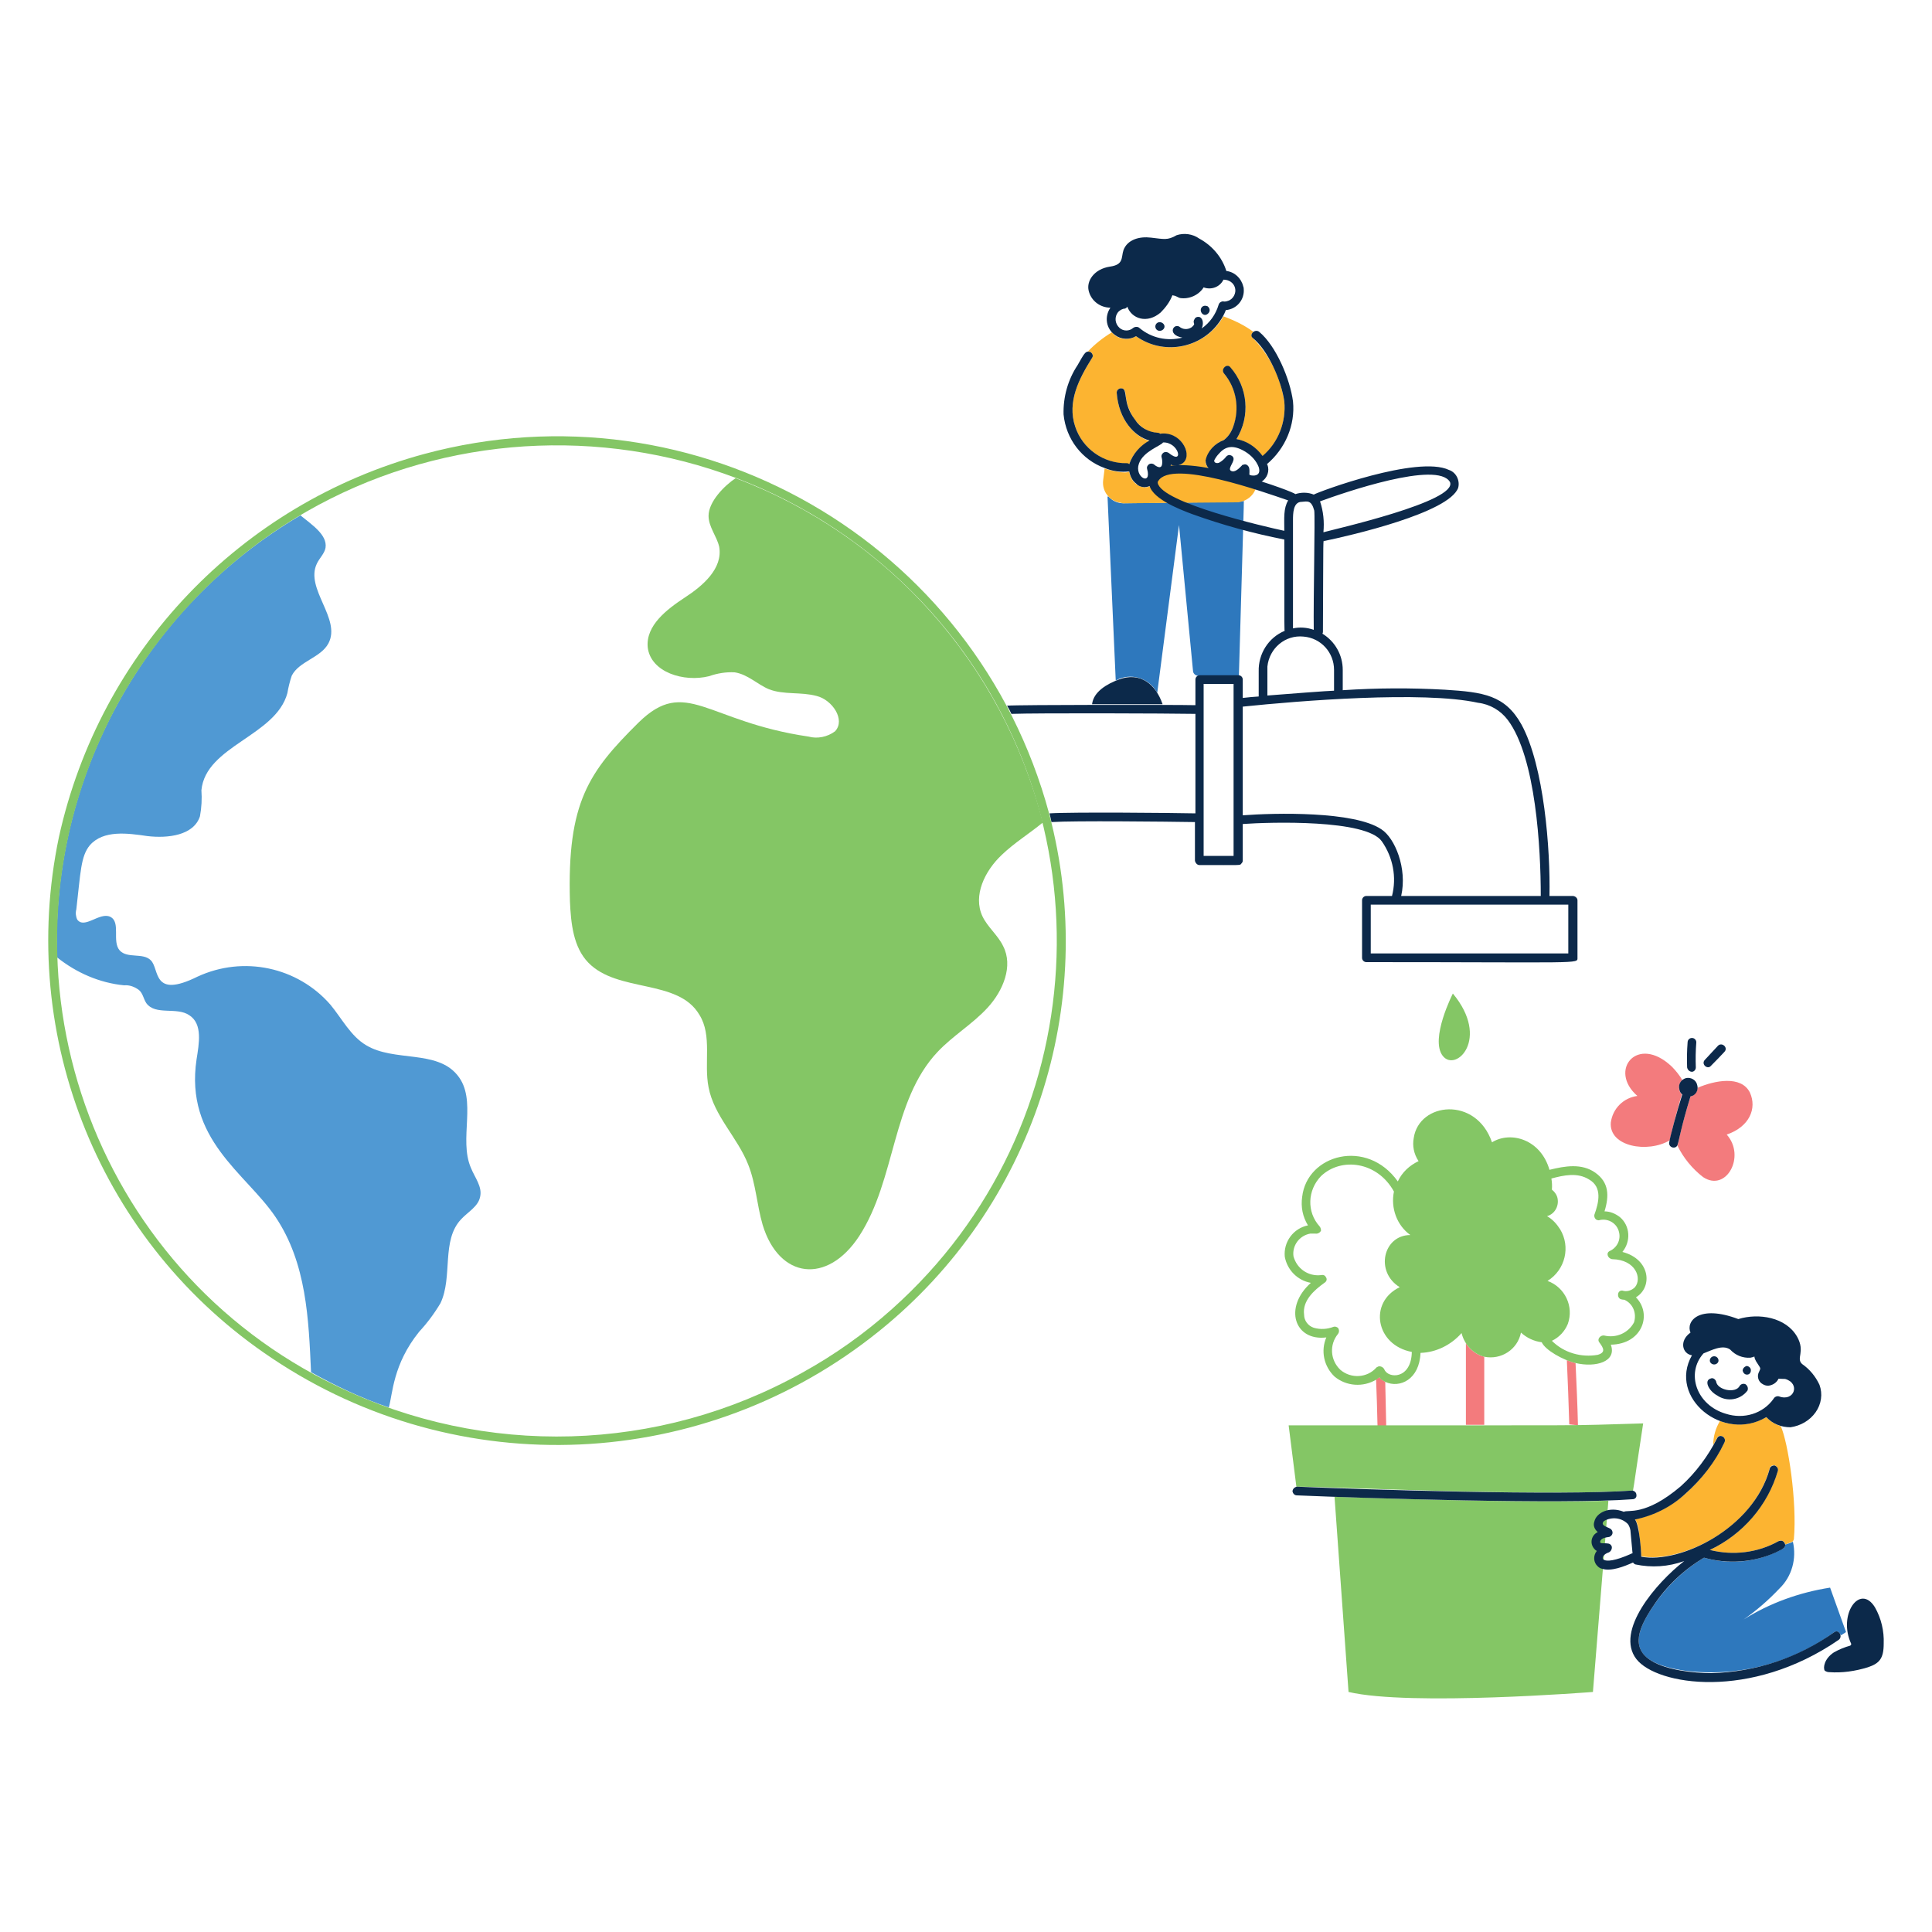
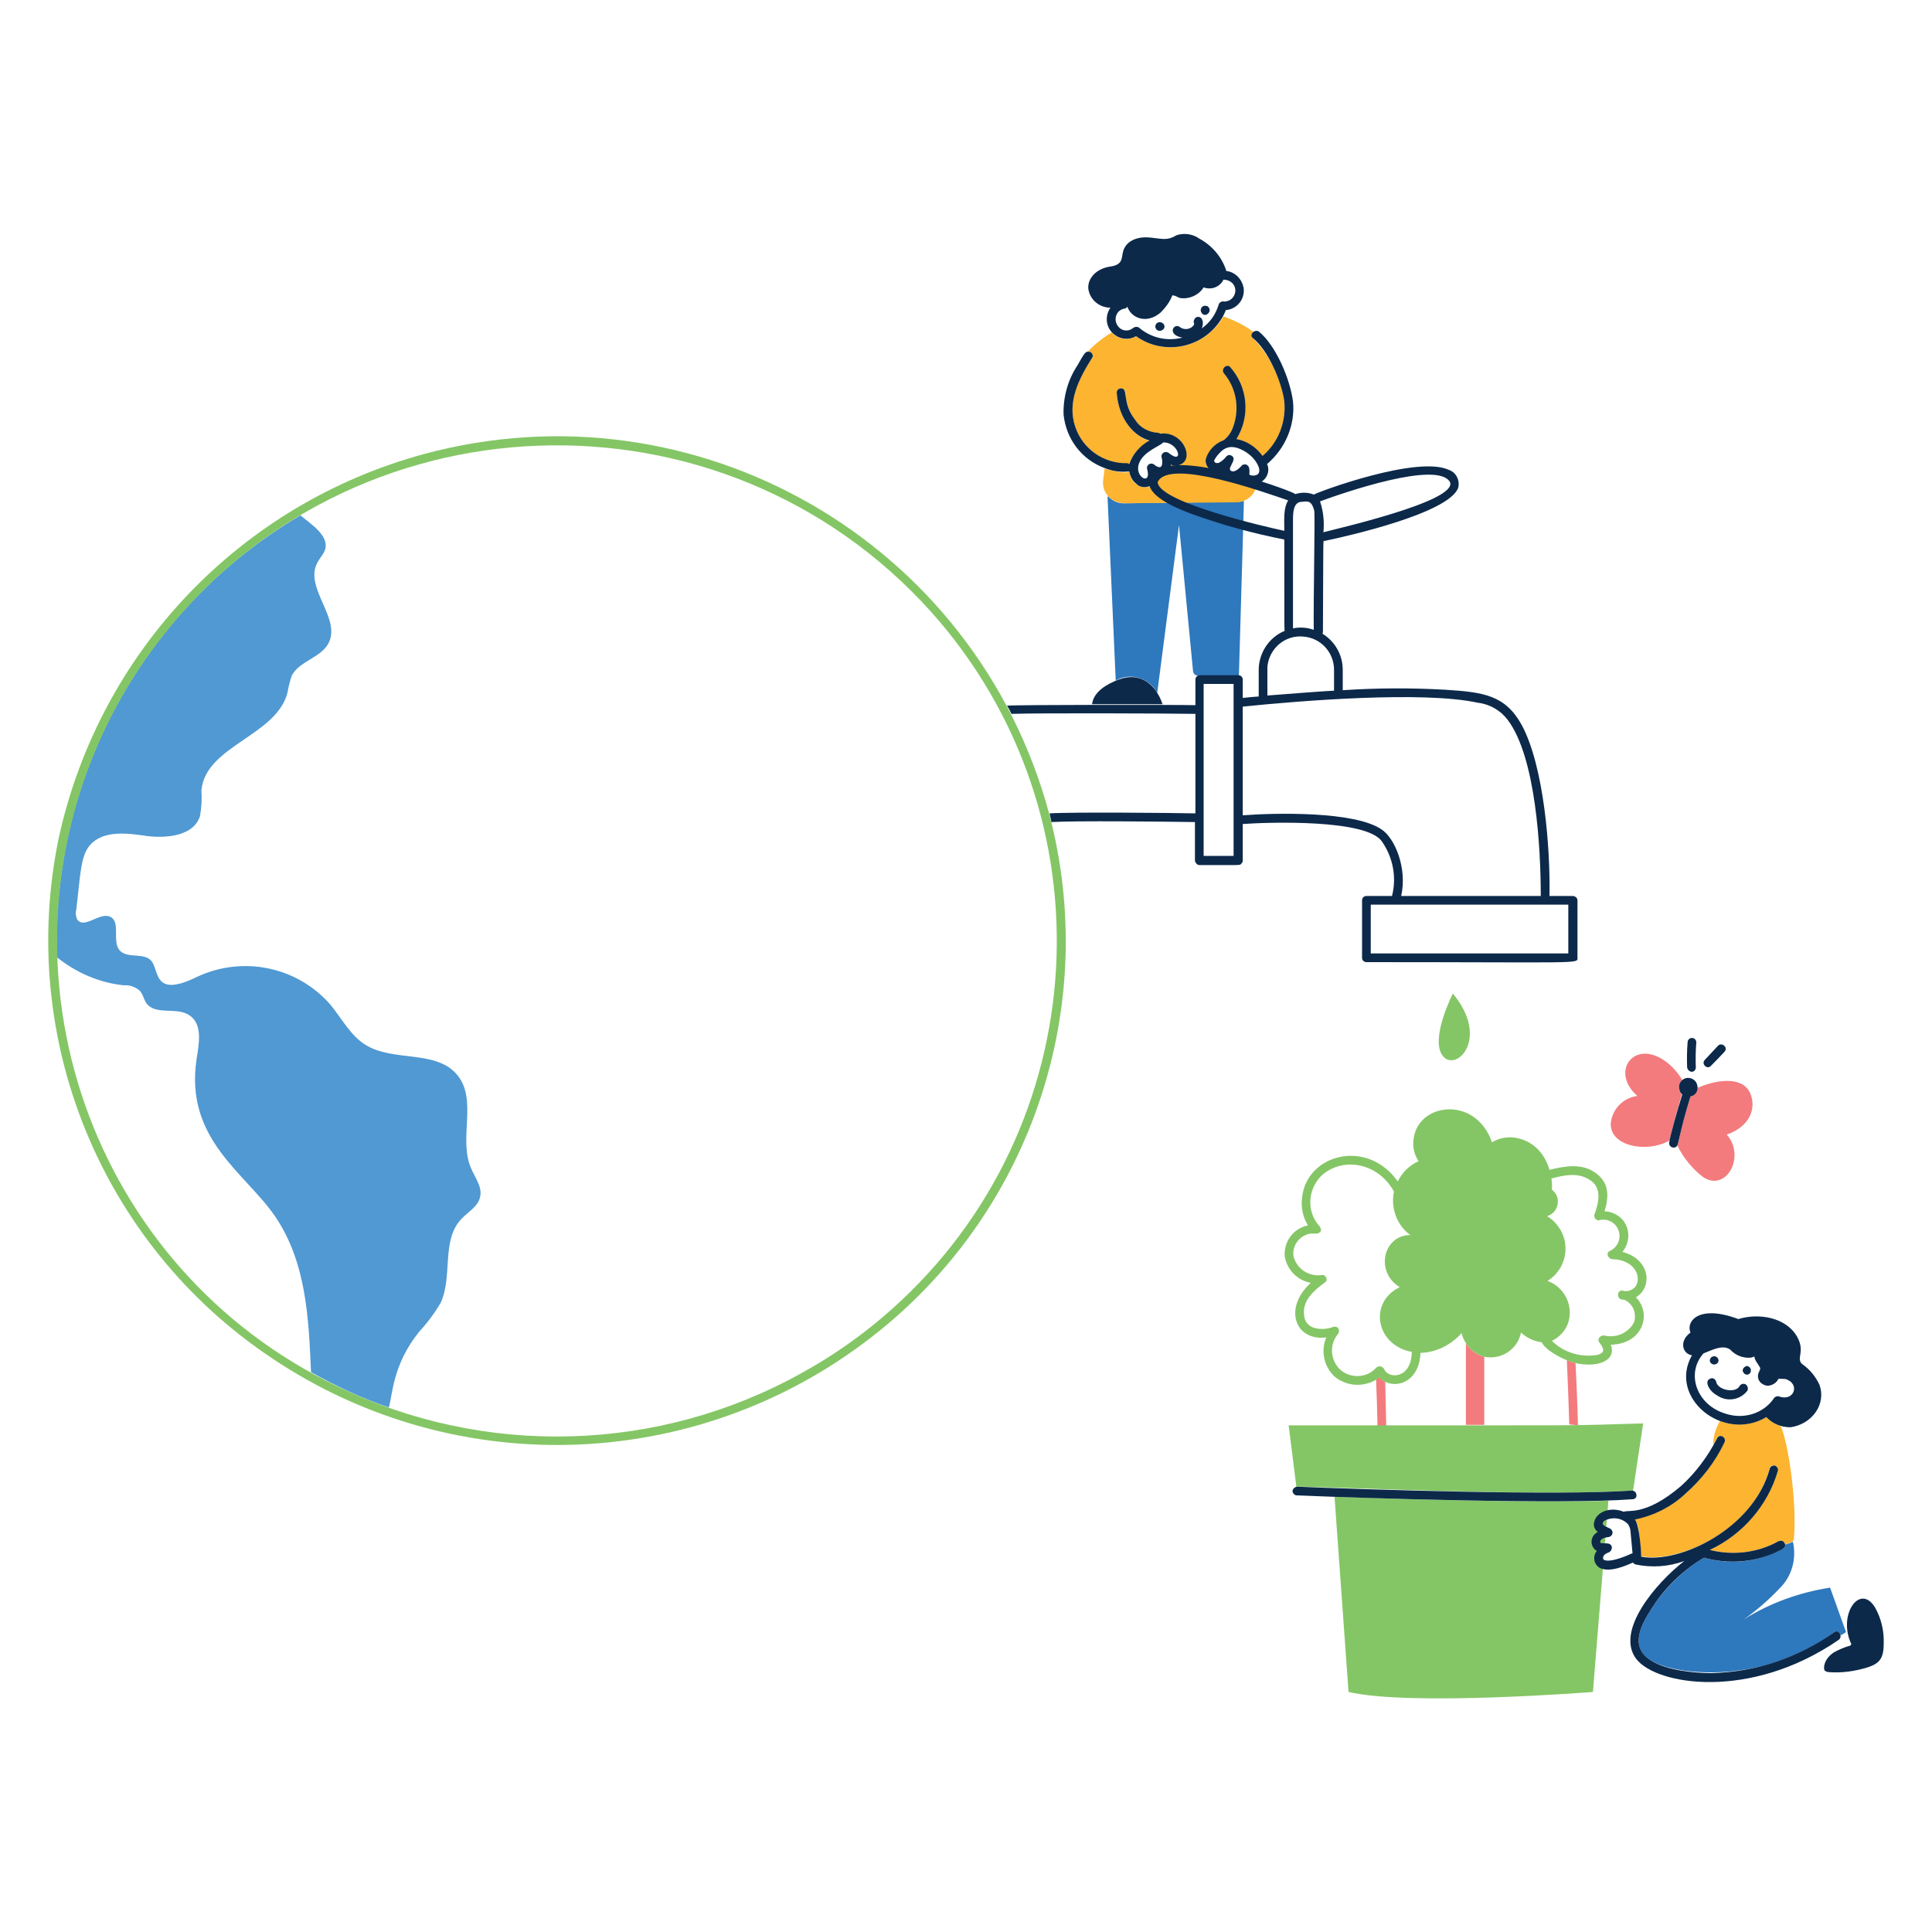
<svg xmlns="http://www.w3.org/2000/svg" version="1.2" viewBox="0 0 400 400" width="400" height="400">
  <title>conservation-svg</title>
  <style> .s0 { fill: #2e78bd } .s1 { fill: #f37b7d } .s2 { fill: #84c665 } .s3 { fill: #fcb431 } .s4 { fill: #5099d3 } .s5 { fill: #0c294a } </style>
  <path id="Layer" class="s0" d="m257.5 103.7q-0.7 0.2-1.4 0.2l-23.5 0.3c-1.2 0-2.3-0.5-3.1-1.4q-0.1 0-0.2 0l1.7 38.1c3-1.7 6.8-0.6 8.5 2.4q0 0.1 0.1 0.1l4.5-34.7 2.9 30.2c0 0.5 0.5 1 1 1h8.5c0.8-28.6 1.1-36.5 1-36.2z" />
  <path id="Layer" class="s1" d="m285.5 285.1q-0.2 0.3-0.6 0.4 0.2 4.9 0.3 9.7h1.8q-0.1-4.6-0.2-9.1-0.7-0.4-1.3-1zm40.7-2.9q-0.9-0.2-1.8-0.6 0.3 6.7 0.5 13.3l1.8 0.2c-0.1-4.2-0.3-8.7-0.5-12.9zm-22.7-4.1v16.9h3.8v-14.1c-1.6-0.4-2.9-1.4-3.8-2.8z" />
  <path id="Layer" fill-rule="evenodd" class="s2" d="m338.7 268.6c3.4 3.4 1.4 9.7-5.2 9.8 1.3 3.5-3.1 4.8-7.3 3.8-2.6-0.6-6.3-2.7-7-4.3-1.6-0.2-3.1-0.9-4.3-2-0.7 3.5-4.1 5.7-7.6 5-2.3-0.6-4.1-2.5-4.7-4.9-2.2 2.5-5.3 4-8.5 4.1-0.2 5.5-4.3 7.4-7.3 6-1.8-0.9-0.7-1.3-1.8-0.5-2.8 1.7-6.3 1.4-8.7-0.6-2.2-2.1-2.9-5.3-1.7-8.1-6.6 0.8-8.9-6.2-3.2-11.3-2.8-0.5-4.9-2.7-5.4-5.4-0.3-3.1 1.8-5.9 4.8-6.5-1.1-1.8-1.5-3.8-1.2-5.9 1-8.8 13.4-12.2 19.8-3.2 0.9-1.9 2.4-3.3 4.3-4.2-1-1.5-1.3-3.2-1-4.8 1.1-7.4 12.9-8.7 16.2 0.9 3.9-2.4 10.1-0.6 11.9 5.7 3.2-0.8 6.7-1.4 9.5 0.6 2.8 2 2.9 4.7 1.9 8 1.2 0 2.3 0.5 3.2 1.2 2.1 1.8 2.3 5 0.5 7.2 5.8 1.5 6.3 7.3 2.8 9.4zm-46.4 11.3c-7.5-1.4-9-10.3-2.5-13.4-5.2-3.2-3.4-10.8 2.2-10.8-2.8-2-4.1-5.6-3.4-9-3.4-6.2-10.9-7.2-15.1-3.2-2.8 2.9-3 7.4-0.3 10.4 0.2 0.2 0.3 0.6 0.3 0.9-0.2 0.4-0.7 0.7-1.2 0.6q-0.5 0-1 0c-2.3 0.4-3.8 2.5-3.5 4.7 0.7 2.6 3.1 4.2 5.7 3.9 0.4-0.1 0.8 0 1 0.4 0.3 0.4 0.2 0.9-0.3 1.2-2.1 1.5-4.6 3.7-4.2 6.6 0 1.2 0.8 2.3 2 2.7 1.4 0.4 2.8 0.3 4.1-0.2 0.3-0.1 0.6 0 0.9 0.2 0.3 0.4 0.3 0.9 0 1.3-1.8 2.2-1.6 5.4 0.5 7.4 2.2 1.9 5.6 1.7 7.5-0.5q0.2-0.1 0.4-0.2c0.5-0.1 1 0.2 1.2 0.6 0.8 2 5.6 2.1 5.7-3.6zm44-10.8q-0.3 0-0.7-0.1c-0.9-0.3-0.8-1.9 0.3-1.8 0.9 0.3 1.9 0 2.6-0.7 1.5-1.8 0.2-5.7-4.7-5.8-0.9-0.1-1.4-1.3-0.5-1.7 1.5-0.7 2.3-2.3 1.9-3.9-0.4-1.8-2.2-2.9-4-2.5q-0.2 0.1-0.5 0c-0.4-0.1-0.7-0.6-0.6-1.1 0.9-2.5 1.7-5.7-1.1-7.3-2.4-1.5-5.2-0.9-7.8-0.2q0.2 1.2 0.1 2.3c0.5 0.4 0.9 0.9 1.1 1.5 0.5 1.7-0.4 3.5-2.1 4 1.1 0.6 2 1.6 2.7 2.7 2.2 3.6 1.1 8.4-2.6 10.7 3.6 1.3 5.5 5.3 4.2 8.9-0.6 1.5-1.8 2.8-3.3 3.5 2.5 2.5 6.1 3.5 9.5 2.9 1.7-0.5 1.2-1.4 0.3-2.6-0.5-0.7 0.3-1.5 1-1.4 2.5 0.6 5-0.5 6.2-2.7 0.6-1.9-0.2-3.9-2-4.7z" />
  <path id="Layer" class="s3" d="m368.7 295.3c-1.1-0.4-2.2-1-3-1.9-3 1.7-6.4 2-9.6 0.8-0.9 1.5-1.4 3.2-1.4 5q0.4-0.7 0.8-1.5c0.5-1 2.1-0.1 1.5 1-2 4-4.7 7.6-8.1 10.6-2.9 2.6-6.5 4.5-10.4 5.2 0.5 0.8 0.8 1.8 0.8 2.7 0.2 1.3 0.5 4.2 0.5 5 7.7 1.5 23.1-5.3 26.6-18.2 0.1-0.5 0.6-0.7 1.1-0.6 0.4 0.2 0.7 0.6 0.6 1.1-2.2 7.2-7.3 13.2-14.1 16.4 4.8 1.2 9.9 0.6 14.2-1.8 0.5-0.3 1-0.1 1.3 0.3q0.1 0.2 0.1 0.4 0.8-0.3 1.5-0.6 0.2-0.2 0.3-0.5c0.7-7.7-1.2-20.1-2.7-23.4z" />
  <path id="Layer" class="s0" d="m378.9 328.7c-6.4 1-12.5 3.2-17.9 6.6q4-2.8 7.4-6.4c2.6-2.5 3.6-6.2 2.8-9.7-0.4 0.2-0.6 0.3-1.6 0.6 0 0.3-0.1 0.7-0.4 0.8-5 2.8-10.9 3.5-16.4 1.9-4.2 2.5-7.8 6-10.5 10-5.2 7.6-4.1 11.8 6.5 13.4 11 1.4 22-1.5 31-8 0.4-0.2 0.9-0.1 1.1 0.3q0.2 0.2 0.2 0.4c0.7-0.4 1.1-0.7 1.1-0.7z" />
  <path id="Layer" class="s1" d="m362.3 226.2c-1.8-3.6-7.3-2.5-10.8-1-0.1 0.9-0.7 1.6-1.5 1.8-2.1 6.8-2.4 9.3-2.7 10.2 1.2 2.5 3.1 4.8 5.3 6.5 4.8 3.2 8.9-4.3 4.9-8.8 4.7-1.6 6.3-5.4 4.8-8.7zm-14.1 0.4c-0.7-0.7-0.8-2-0.1-2.8q0.1-0.1 0.2-0.2-0.9-1.5-2.2-2.8c-7.1-6.7-13.2 0.8-7.1 6.1-2.9 0.4-5.1 2.6-5.5 5.5-0.4 5 7.6 6.4 12.2 3.7 0.6-2.8 1.9-7.5 2.5-9.5z" />
-   <path id="Layer" class="s2" d="m203.4 189.7c-2-4.3 0.5-9.4 4-12.7 2.6-2.5 5.7-4.4 8.5-6.7-8.3-32.8-32-59.4-63.6-71.3-2.4 1.6-5.6 4.9-5.6 7.8 0 2.3 1.7 4.2 2.2 6.4 0.8 4.5-3.4 8.1-7.1 10.5-3.8 2.5-8.1 5.8-7.7 10.3 0.6 5.2 7.5 7.3 12.7 6 1.7-0.6 3.5-0.9 5.3-0.8 2.7 0.4 4.7 2.5 7.1 3.5 3.1 1.2 6.6 0.5 9.9 1.4 3.2 0.8 6 4.9 3.8 7.3-1.6 1.2-3.7 1.6-5.5 1.1-21.2-3.1-25.4-12.5-35.2-2.9-10.3 10.2-14.8 16.5-14.2 37 0.2 4.6 0.7 9.5 3.8 12.7 6.1 6.3 18.6 3.3 23 10.8 2.7 4.3 0.9 10 1.9 15 1.1 5.9 6 10.4 8.2 16 1.6 4 1.8 8.4 3 12.5 3.4 11.2 13.4 12.4 20 2.3 7.6-11.7 6.7-28 16.2-38.1 3.2-3.4 7.3-5.8 10.4-9.2 3.2-3.5 5.3-8.6 3.2-12.7-1.1-2.3-3.2-3.9-4.3-6.2z" />
  <path id="Layer" class="s4" d="m86.8 275.7q2.5-2.7 4.4-5.9c2.6-5.5 0.1-13 4.3-17.4 1.4-1.5 3.5-2.6 3.9-4.6 0.5-2.1-1.1-4-1.9-6-2.6-6 1.4-14.1-2.8-19.2-4.3-5.3-13.1-2.7-18.9-6.2-3.2-1.9-5-5.5-7.4-8.4-6.8-7.8-18-10.2-27.5-5.8-9.5 4.7-7.8-1.6-9.7-3.4-1.6-1.6-4.8-0.3-6.4-2-1.7-1.9 0.3-5.9-2-7-2.2-1-5.3 2.6-6.8 0.6-0.3-0.6-0.4-1.4-0.2-2.1 0.9-7.7 0.9-11 2.8-13.3 2.8-3.2 7.8-2.5 11.9-1.9 4.2 0.5 9.6-0.1 10.9-4.1q0.5-2.7 0.3-5.4c0.9-9.2 15.4-11.2 17.8-20.1q0.3-1.8 0.9-3.6c1.5-3 6-3.7 7.6-6.7 2.7-5.1-4.9-11.3-2.4-16.5 0.5-1.1 1.6-2.1 1.8-3.3 0.4-2.7-2.9-4.8-5.2-6.7-32.3 19-51.6 54.1-50.4 91.5 4 3.2 8.8 5.3 13.9 5.8 1.1-0.1 2.2 0.3 3.1 1 0.8 0.7 0.9 1.8 1.5 2.7 1.9 2.6 6.3 0.7 8.9 2.5 2.8 1.8 2 5.9 1.5 9.1-2.5 16.6 10.2 23.6 16.3 32.6 6.5 9.6 6.9 21.3 7.4 32.2 5.2 2.9 10.5 5.4 16.1 7.3 0.8-2.7 0.8-8.9 6.3-15.7z" />
  <path id="Layer" class="s3" d="m265.9 83.1c-0.8-5-3-9.5-6.5-13.1-0.3-0.3-0.4-0.8-0.1-1.1q0.1-0.1 0.2-0.2c-1.9-1.4-4-2.4-6.2-3.2-3.4 6-11 8.2-17 4.8q-0.6-0.3-1.1-0.7c-1.6 1-3.8 0.7-5-0.8q-2.8 1.7-5 4c0.5-0.1 0.9 0.2 1 0.7q0.1 0.4-0.1 0.6c-2.7 4.3-5.2 9.1-3.5 14.2 1.5 4.6 5.9 7.7 10.7 7.7q0.3 0 0.5 0.1c0.7-2.1 2.3-3.8 4.2-4.8-3.1-0.9-6.4-4.4-6.8-10 0-0.5 0.4-0.9 0.9-0.9 0.5 0 0.8 0.4 0.9 0.9 0.4 5.5 4.1 8.5 6.7 8.3q0.3 0 0.5 0.2c2.1-0.2 4.2 0.9 5.1 2.8 1.1 2.5-0.7 4.4-2.9 3.6 0 1.3-1 2.3-2.3 2.4q-0.3 0-0.7-0.1c-0.2 3.6-5.1 3-5.6-0.9-0.7 0.6-4-0.2-5.1-0.6l-0.3 2.4c-0.3 2.3 1.3 4.4 3.7 4.7q0.2 0.1 0.5 0.1l23.5-0.2c2.1-0.1 3.9-1.7 4.1-3.8-1.2 0.4-2.6-0.2-3.2-1.3-1.1 0.9-2.7 0.7-3.6-0.4q-0.4-0.4-0.5-1c-1.2 0.5-2.6 0-3.1-1.2q-0.2-0.4-0.2-0.9c0.5-2 1.9-3.6 3.8-4.3 0.9-0.7 1.5-1.6 1.9-2.7 1.5-3.7 0.7-8-1.8-11-0.8-0.9 0.5-2.2 1.2-1.3 3.7 4.1 4.2 10.1 1.3 14.8 2.2 0.5 4.1 1.7 5.4 3.6 3.3-2.9 4.9-7.1 4.5-11.4z" />
  <path id="Layer" fill-rule="evenodd" class="s2" d="m333 310.7l-3.2 39.6c0 0-37.9 3-50.6 0l-2.9-40.4c14.9 0.5 41.8 1.3 56.7 0.8zm7.2-16c-2.3 15.1-2 13.9-2.2 13.9-19.3 1.3-61.9-0.8-69.6-0.8l-1.6-12.7c69.6 0 55.4 0.1 73.4-0.4zm-41.5-76.1c-2.7-3.5 2.1-12.9 2.1-12.9 7.8 9.4 0.6 16.4-2.1 12.9zm-116.7 57c-36.2 29.2-87.1 31.5-125.7 5.6-35.4-23.6-52.8-66.3-44.1-107.9 8.5-38.5 37.6-69 75.6-79.3 56.3-15.2 114.2 18.1 129.4 74.4 10.5 39.6-3.4 81.6-35.2 107.2zm2.7-4.6c42.1-37.6 45.7-102.2 8.1-144.3-43.4-48.3-120.4-45.5-159.9 6-4.3 5.6-8 11.6-11 17.9-24.4 50.9-3 112 47.9 136.4 30.6 14.8 66.6 13.8 96.3-2.8 6.7-3.7 12.9-8.1 18.6-13.2z" />
  <path id="Layer" fill-rule="evenodd" class="s5" d="m257.5 59.8c0.2 2.2-1.4 4.2-3.7 4.4q-0.5 1.3-1.3 2.4c-3.9 5.6-11.7 7-17.3 3-1.3 0.8-3.1 0.7-4.3-0.2-1.9-1.3-2.3-3.8-1-5.7-2.1 0-4-1.4-4.5-3.5-0.5-2 1.1-4.5 4.4-5 2.9-0.4 2.3-1.9 2.8-3.4 0.8-2.2 3.3-2.9 5.7-2.6 2.7 0.3 3.4 0.6 5.3-0.5 1.5-0.5 3.3-0.3 4.7 0.7 2.6 1.4 4.7 3.8 5.6 6.7 1.7 0.2 3.1 1.5 3.5 3.2q0.1 0.2 0.1 0.5zm-3.3 2.5c1.1-0.3 1.8-1.6 1.5-2.7-0.3-1.1-1.3-1.7-2.4-1.7-0.7 1.5-2.5 2.2-4.1 1.6-1 1.6-3 2.5-4.9 2.2-0.4-0.1-0.9-0.5-1.3-0.5q-0.2-0.1-0.2-0.1 0 0.1-0.1 0.1c-0.5 1.3-1.4 2.5-2.4 3.5-2.8 2.4-6 1.3-6.9-1.2q-0.2 0.3-0.5 0.4c-0.5 0-1 0.3-1.4 0.7-0.8 1-0.7 2.4 0.3 3.3 0.8 0.7 2 0.7 2.8 0 0.4-0.3 1-0.3 1.3 0 2.5 2.1 5.8 2.8 8.9 2-3.4-0.6-1.7-3.3-0.4-2.1 0.8 0.5 1.7 0.4 2.4-0.1q0-0.1 0.1-0.1c0.5-0.5 0.3-0.5 0.3-0.7-0.1-0.2-0.1-0.5 0.1-0.8 0.2-0.5 0.8-0.6 1.2-0.4 0.6 0.4 0.7 1.4 0.3 2.3 1.7-1.2 2.9-2.9 3.5-4.9 0.1-0.4 0.5-0.7 0.9-0.7q0.5 0.1 1-0.1z" />
  <path id="Layer" fill-rule="evenodd" class="s5" d="m241.1 67.6c0 0.5-0.5 0.9-1 0.9-0.5 0-0.9-0.4-0.9-0.9 0-0.5 0.4-0.9 0.9-0.9 0.5 0 1 0.4 1 0.9zm8.9-4.2c0.4 0.3 0.6 0.8 0.3 1.3-0.2 0.3-0.5 0.5-0.8 0.5-0.5 0-0.9-0.5-0.9-1 0-0.5 0.4-0.9 0.9-0.9q0.2 0 0.5 0.1zm76.6 123v11.9c0 1.3 0.9 0.9-43.7 0.9-0.5 0-0.9-0.4-0.9-0.9v-11.9c0-0.5 0.4-0.9 0.9-0.9h5.3c1-3.9 0.2-8-2.1-11.3-3.2-4.6-23.1-4-28.8-3.6v7.6q0 0.3-0.3 0.6c-0.3 0.4 0.2 0.3-8.7 0.3-0.4 0-0.8-0.4-0.9-0.9v-8c-6.3-0.1-25-0.3-29.7 0q-0.2-0.9-0.4-1.8c4.6-0.3 25.6-0.1 30.2 0v-20.6c-5.7-0.1-32.4-0.2-38.1 0q-0.4-0.9-0.9-1.7c2.4-0.2 35.3-0.2 39-0.1v-5.3c0-0.5 0.4-0.9 0.9-0.9h8c0.5 0 0.9 0.4 0.9 0.9v3.8q1.7-0.2 3.3-0.3v-5.2c-0.1-3.6 2-7 5.4-8.4-0.1-0.2-0.1 1.1-0.1-18.9q-9.7-1.9-18.9-5.2c-3-1.1-9.1-3.5-9.1-6.6 0.1-1.9 2-3 3.6-3.3 7.3-1.8 26.1 5.1 26.7 5.7 1.2-0.4 2.6-0.4 3.8 0.1 1-0.6 21.5-8.2 28-5.1 1.5 0.5 2.3 2.2 1.9 3.7-1.9 5.2-22.4 9.9-27.7 11-0.3 0.1-0.2-2.3-0.3 18.8q0 0.2-0.1 0.4c2.6 1.6 4.2 4.4 4.2 7.5v4.2q10.6-0.7 21.2-0.1c7.9 0.5 12.4 1.1 15.8 7.2 4.7 8.6 6 25.9 5.8 35.5h4.8c0.5 0 1 0.4 1 0.9zm-71.2-44.8h-6.2v35.6h6.2zm44.8-41.8c-2.6-4.5-22 2.2-26.9 4 0.7 2.1 0.9 4.2 0.7 6.4 2.1-0.6 27.9-6.4 26.2-10.4zm-32.5 30.3c1.4-0.3 2.9-0.2 4.3 0.3-0.1-6 0.3-23.6 0.1-24.7-0.6-2.2-1.4-1.9-2.6-1.8-1.8 0-1.8 2.5-1.8 3.8 0 0 0 22.4 0 22.4zm-1.8-20.2q0 0 0 0 0 0 0 0zm0 0c0-2.7-0.2-4.6 0.8-6.3-5-1.7-24.2-8.6-26.9-4q-0.1 0.1-0.1 0.2v0.2c0.8 4.1 22 9 26.2 9.9zm-3.5 28.1c0 0.6 0 0.1 0 6 3.7-0.3 12.9-1 13.8-1q0-2.2 0-4.3c0-3.6-2.7-6.6-6.3-6.9-3.8-0.4-7.1 2.4-7.5 6.2zm23.6 33.7c2.8 1.8 5.4 8.1 4.1 13.8h28.9c0-9.8-1-28.6-6.8-36.4-1.5-2-3.7-3.3-6.2-3.6-11.4-2.5-37.1-0.4-48.7 0.8v22.5c6.6-0.5 23.1-0.9 28.7 2.9zm38.7 15.6h-40.9v10.1h40.9zm-56.2 122.3c-0.5 0-0.8-0.4-0.9-0.8 0-0.5 0.4-0.9 0.9-1 14.5 0.6 54.3 1.9 69.5 0.8 0.4 0.1 0.8 0.4 0.8 0.9 0.1 0.5-0.3 0.9-0.8 0.9-14.4 1.1-55.3-0.2-69.5-0.8zm77.1-73.1c0.2-1.3 1.6-6.5 2.7-9.9q-0.5-0.4-0.6-1c-0.3-1.1 0.3-2.1 1.4-2.4 1-0.2 2.1 0.4 2.3 1.5 0.3 1-0.3 2.1-1.4 2.3-2 6.5-2.3 8.9-2.7 10.1-0.4 0.9-1.9 0.5-1.7-0.6zm4.7-14.6c-0.5 0-0.9-0.4-1-0.9q-0.1-2.6 0.1-5.2c0-0.5 0.4-0.9 0.9-0.9 0.5 0 0.9 0.4 0.9 0.9q-0.2 2.6-0.1 5.2c0 0.5-0.4 0.9-0.8 0.9zm2.7-2.5q1.3-1.4 2.7-2.9c0.8-0.8 2.2 0.4 1.3 1.3q-1.4 1.5-2.8 2.9c-0.7 0.8-2.1-0.4-1.2-1.3z" />
  <path id="Layer" fill-rule="evenodd" class="s5" d="m380.7 339.5c-18.3 12.6-37.7 9.4-41.9 4-4.5-5.8 4.1-15.8 9.9-20.3-3.3 1.2-6.8 1.4-10.1 0.7q-0.3-0.1-0.5-0.4c-1.8 0.8-4.5 1.9-6.4 1.3q-0.5-0.1-0.9-0.5c-0.9-0.8-1-2.2-0.2-3.2-0.4-0.2-0.7-0.6-0.9-1-0.5-1.1 0-2.4 1.1-2.9-0.7-0.6-1-1.4-0.7-2.2 0.4-1.8 3.1-3.2 6.1-2 0.8-0.5 4.4 1 11.8-5.3 3.1-2.8 5.6-6.2 7.5-9.9 0.5-1.1 2.1-0.2 1.5 0.9-1.9 4-4.7 7.6-8.1 10.6-2.9 2.7-6.5 4.5-10.4 5.3 0.9 1.1 1.3 6.5 1.3 7.7 8 1.5 23.2-5.8 26.6-18.2 0.1-0.5 0.6-0.7 1-0.7 0.5 0.2 0.8 0.6 0.7 1.1-2.1 7.2-7.3 13.2-14.1 16.4 4.8 1.2 9.9 0.6 14.2-1.8q0.2-0.1 0.4-0.1c0.5-0.1 0.9 0.3 1 0.8 0.1 0.8-0.8 1-1.9 1.6-4.6 2.1-10 2.5-14.9 1.1-4.2 2.5-7.8 5.9-10.5 10-2.9 4.3-4.9 8.7-0.3 11.4 3.1 1.9 8.7 2.5 12.3 2.5 9.2-0.2 18-3.2 25.5-8.5 0.9-0.6 1.8 0.9 0.9 1.6zm-42.7-17.9q-0.2-2.2-0.4-4.3c0-0.6-0.2-1.3-0.6-1.8-1.3-1.3-3.3-1.5-4.9-0.6-0.9 0.9 0.6 1.2 1.3 1.6q0.3 0.2 0.4 0.5c0.2 0.5-0.1 1-0.6 1.2-0.6 0.1-1.8 0.2-1.9 1-0.1 0.5 0.8 0.2 1.8 0.4 0.3 0.1 0.5 0.3 0.6 0.6 0.1 0.5-0.2 1-0.6 1.2-2.2 0.7-2.1 3.3 4.6 0.3q0.1-0.1 0.3-0.1z" />
  <path id="Layer" fill-rule="evenodd" class="s5" d="m390 340.3c0 3.1-0.9 4.1-3.3 4.9-2.6 0.8-5.3 1.2-8 1-0.3 0-0.6-0.1-0.9-0.3-0.4-0.6-0.1-2.5 1.9-3.8q1.6-0.9 3.4-1.4l0.2-0.3c-2.9-6.1 1.8-12.7 4.9-7.6 1.3 2.3 1.9 4.9 1.8 7.5zm-144.9-244.6c-0.7 0.7-1.8 0.9-2.7 0.5q0 0.3-0.1 0.6c-0.3 1.3-1.6 2-2.8 1.6 0 0.7-0.3 1.4-0.8 1.8-1 0.9-2.6 0.9-3.5-0.1-0.8-0.6-1.2-1.5-1.4-2.5-1.7 0.2-3.4 0-5.1-0.7-4.7-1.7-8-6-8.5-11.1-0.1-3.6 0.9-7.2 2.9-10.2 1.4-2.5 1.6-2.7 2.1-2.8q0.3 0 0.6 0.1c0.4 0.3 0.6 0.8 0.3 1.2-2.7 4.3-5.2 9.1-3.5 14.2 1.5 4.6 5.9 7.7 10.7 7.6q0.3 0 0.5 0.2c0.7-2.1 2.3-3.9 4.2-4.9-3.1-0.8-6.4-4.3-6.8-9.9 0-0.5 0.4-0.9 0.9-0.9 1.6 0 0.1 2.9 2.9 6.5 1 1.6 2.8 2.6 4.7 2.7q0.3 0 0.5 0.2c4.1-0.6 6.7 4 4.9 5.9zm-4.3-4.1c-0.4 0.7-4.1 1.8-5 4.4-1 2.8 2.7 4.7 1.7 1.1-0.1-0.3 0-0.6 0.2-0.8 0.3-0.4 0.9-0.4 1.3-0.1-0.4-0.3 1.4 1.4 1.6-0.1q0.1-0.7-0.1-1.4c-0.1-0.3 0-0.6 0.2-0.8 0.3-0.4 0.9-0.4 1.3-0.1 3.2 2.6 2.1-2.3-1.2-2.2zm114.1 189.2c0.5 0 0.9 0.4 0.9 0.9 0 0.4-0.4 0.8-0.9 0.8-0.5 0-0.9-0.4-0.9-0.8 0-0.5 0.4-0.9 0.9-0.9zm5.9 3c0-0.5 0.4-0.9 0.9-1 0.4 0.1 0.8 0.4 0.8 0.9 0 0.5-0.3 0.9-0.8 0.9-0.5 0-0.8-0.4-0.9-0.8zm-0.6 3.1c0.3-0.4 0.8-0.5 1.2-0.3 0.4 0.3 0.6 0.8 0.4 1.3-1.5 2-4.3 2.4-6.3 1-1.7-0.9-2.8-3.1-1.3-3.5 0.4-0.2 0.9 0.1 1.1 0.6 0.2 1.8 4.1 2.6 4.9 0.9z" />
  <path id="Layer" fill-rule="evenodd" class="s5" d="m359.9 273.1c4.2-1.3 9.9-0.4 12.2 3.7 1.7 3.1-0.3 4.4 1 5.6 1.6 1.1 2.8 2.6 3.6 4.3 0.7 1.9 0.4 4-0.8 5.7-1.2 1.7-3.1 2.8-5.2 3.1-1.9 0-3.7-0.7-5-2.1-8.9 5.3-20.4-4-15.4-12.8-2-0.3-2.7-3-0.3-4.7-1-2.3 1.7-5.9 9.9-2.8zm-1.7 6.3c-1.6-1.1-3.9 0.2-5.5 0.8-3.7 4.1-1.5 10.7 4.6 12.5 3.7 1.2 7.7 0 9.9-3.1 0.2-0.4 0.7-0.6 1.1-0.5 3.2 1.2 4.5-2.7 1.3-3.6-0.9 0-1.6-0.1-1.4 0-0.4 0.8-1.2 1.3-2.1 1.4q-0.6 0-1.1-0.3c-1-0.5-1.3-1.7-0.8-2.6 0.3-0.7 0.4-0.6-0.2-1.5-1.5-2.1 0-1.7-1.6-1.4-1.6 0.1-3.1-0.5-4.2-1.7q0 0 0 0zm-95.9-183.3q0 0 0.1 0.1c0.5 1.3 0 2.8-1.3 3.6-1.4 0.9-3.2 0.5-4.1-1q-0.4 0.4-1 0.5c-1.4 0.4-2.8-0.4-3.1-1.8q-0.5 0.2-1 0.2c-1.3 0-2.3-1.1-2.3-2.4 0.4-1.9 1.9-3.5 3.8-4.2 0.9-0.7 1.5-1.6 1.9-2.7 1.4-3.8 0.7-8-1.9-11.1-0.7-0.9 0.6-2.1 1.3-1.3 3.7 4.2 4.2 10.2 1.3 14.9 2.2 0.4 4.1 1.7 5.4 3.5 3.3-2.8 4.9-7.1 4.5-11.3-0.6-4.3-3.4-10.6-6.5-13.1-0.9-0.7 0.4-2 1.3-1.3 3.5 2.9 6.4 9.8 7 14.4 0.5 4.9-1.6 9.8-5.4 13zm-1.7 0.6c-0.5-1.3-1.5-2.4-2.8-3.2-2.5-1.5-4.1-1.1-5.4 0.4q-0.6 0.6-1 1.4c-0.1 0.5 0.5 0.7 1 0.5q0.9-0.5 1.5-1.3 0.2-0.2 0.5-0.3c0.5 0 1 0.3 1 0.8 0 0.9-1.3 2.1-0.5 2.5 0.8 0.4 1.7-0.6 2.2-1.1q0.1-0.2 0.4-0.2c0.4-0.2 0.9 0.1 1.1 0.6 0.2 0.8 0 1.3 0.1 1.5 0.2 0.2 2.6 0.6 1.9-1.6zm-19.9 49.1h-14.6c0.3-2.6 3.1-4.2 5.5-5.1 4.5-1.7 7.7 1 9.1 5.1z" />
</svg>